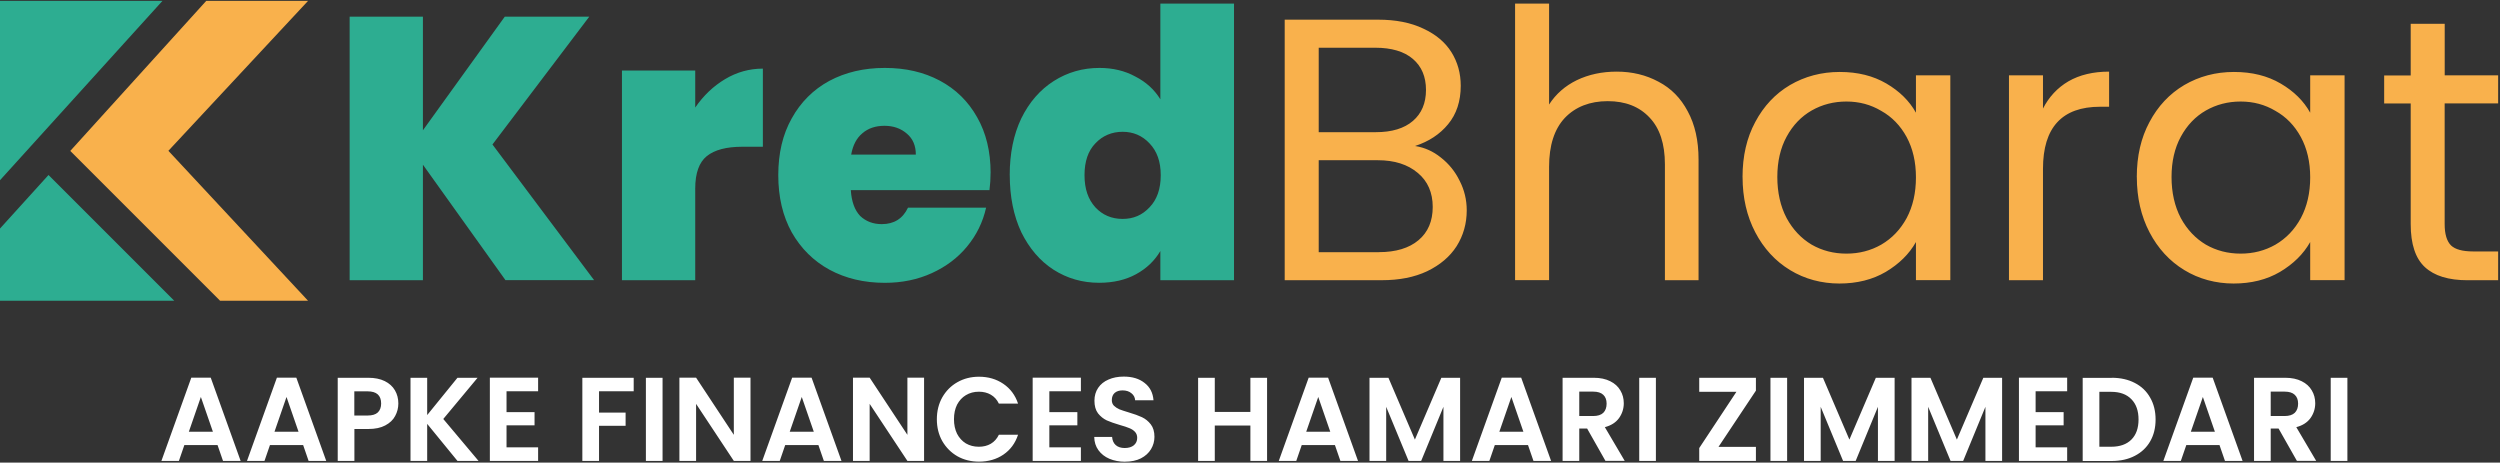
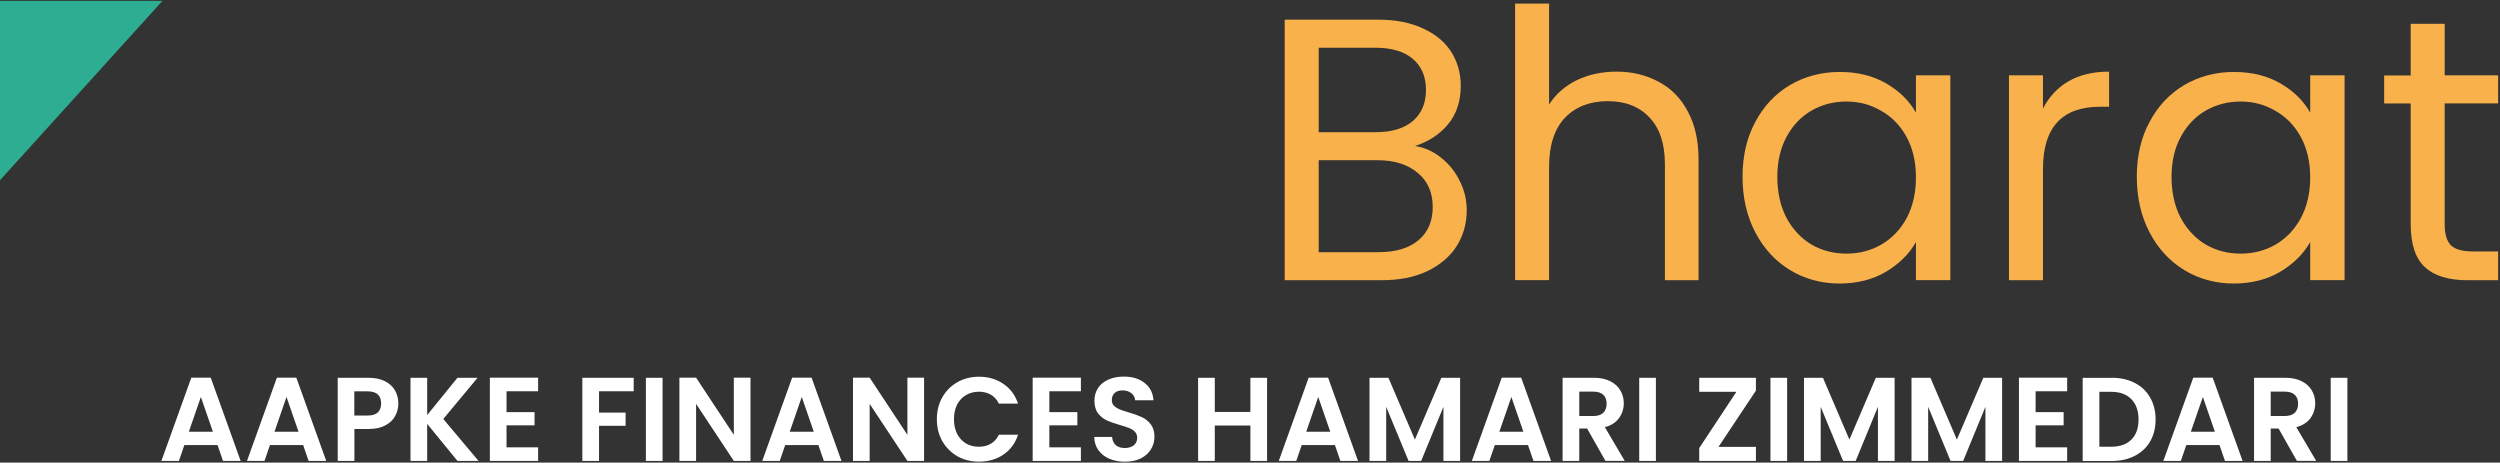
<svg xmlns="http://www.w3.org/2000/svg" width="281" height="52" viewBox="0 0 281 52" fill="none">
  <rect x="0" y="0" width="281" height="52" fill="#333333" stroke="none" />
  <path d="M18.258 0.101H0V20.257L18.258 0.101Z" fill="#2DAD91" />
-   <path d="M0 25.686V33.802H19.583L5.452 19.671L0 25.686Z" fill="#2DAD91" />
-   <path d="M34.623 33.802H24.735L7.898 16.965L23.179 0.101H34.623L18.927 16.951L34.623 33.802Z" fill="#F9B14C" />
-   <path d="M56.819 31.494L47.536 18.512V31.494H39.3V1.874H47.536V14.643L56.736 1.874H66.233L55.352 16.24L66.777 31.489H56.819V31.494ZM78.143 12.086C79.067 10.742 80.188 9.676 81.504 8.891C82.82 8.106 84.233 7.714 85.747 7.714V16.494H83.438C81.647 16.494 80.318 16.845 79.445 17.547C78.577 18.249 78.143 19.467 78.143 21.203V31.498H69.907V7.926H78.143V12.086ZM111.341 19.435C111.341 20.081 111.299 20.723 111.216 21.369H95.631C95.714 22.657 96.065 23.622 96.679 24.269C97.325 24.883 98.133 25.192 99.116 25.192C100.487 25.192 101.471 24.578 102.057 23.345H110.838C110.473 24.97 109.762 26.424 108.695 27.712C107.661 28.973 106.341 29.965 104.748 30.695C103.151 31.424 101.388 31.789 99.453 31.789C97.126 31.789 95.058 31.3 93.235 30.316C91.444 29.337 90.026 27.934 88.992 26.115C87.986 24.296 87.478 22.154 87.478 19.689C87.478 17.224 87.981 15.096 88.992 13.304C89.999 11.485 91.402 10.082 93.193 9.103C95.012 8.125 97.099 7.635 99.453 7.635C101.808 7.635 103.839 8.111 105.63 9.062C107.421 10.013 108.825 11.389 109.831 13.18C110.838 14.943 111.345 17.03 111.345 19.44L111.341 19.435ZM102.939 17.376C102.939 16.37 102.602 15.585 101.932 15.022C101.258 14.435 100.418 14.14 99.412 14.14C98.405 14.14 97.579 14.421 96.933 14.98C96.286 15.511 95.866 16.31 95.672 17.376H102.939ZM113.492 19.689C113.492 17.252 113.926 15.123 114.794 13.304C115.69 11.485 116.908 10.082 118.45 9.103C119.992 8.125 121.7 7.635 123.575 7.635C125.089 7.635 126.432 7.958 127.609 8.6C128.814 9.214 129.751 10.068 130.425 11.162V0.406H138.703V31.494H130.425V28.216C129.779 29.31 128.87 30.178 127.697 30.819C126.52 31.466 125.135 31.784 123.538 31.784C121.659 31.784 119.951 31.295 118.413 30.312C116.899 29.333 115.699 27.93 114.799 26.111C113.931 24.264 113.497 22.117 113.497 19.684L113.492 19.689ZM130.467 19.689C130.467 18.175 130.047 16.988 129.207 16.116C128.394 15.248 127.388 14.814 126.183 14.814C124.978 14.814 123.93 15.248 123.118 16.116C122.305 16.956 121.899 18.147 121.899 19.689C121.899 21.231 122.305 22.404 123.118 23.304C123.93 24.172 124.95 24.606 126.183 24.606C127.415 24.606 128.394 24.172 129.207 23.304C130.047 22.436 130.467 21.231 130.467 19.689Z" fill="#2DAD91" />
  <path d="M159.062 16.412C160.129 16.578 161.094 17.012 161.962 17.714C162.857 18.415 163.559 19.283 164.062 20.317C164.593 21.351 164.861 22.459 164.861 23.637C164.861 25.123 164.482 26.466 163.725 27.671C162.968 28.849 161.865 29.786 160.406 30.488C158.979 31.162 157.285 31.494 155.323 31.494H144.4V2.211H154.903C156.893 2.211 158.587 2.548 159.986 3.218C161.385 3.864 162.437 4.746 163.139 5.863C163.841 6.985 164.187 8.245 164.187 9.644C164.187 11.38 163.711 12.825 162.76 13.97C161.837 15.091 160.604 15.904 159.062 16.407V16.412ZM148.223 14.856H154.649C156.44 14.856 157.83 14.436 158.809 13.596C159.787 12.755 160.281 11.592 160.281 10.11C160.281 8.628 159.792 7.465 158.809 6.625C157.83 5.785 156.413 5.364 154.566 5.364H148.223V14.861V14.856ZM154.986 28.341C156.893 28.341 158.375 27.893 159.441 26.997C160.507 26.102 161.038 24.855 161.038 23.258C161.038 21.661 160.48 20.359 159.358 19.436C158.236 18.485 156.74 18.009 154.861 18.009H148.223V28.346H154.986V28.341ZM181.716 8.051C183.452 8.051 185.021 8.43 186.42 9.187C187.819 9.916 188.913 11.02 189.698 12.506C190.51 13.993 190.917 15.798 190.917 17.926V31.494H187.136V18.471C187.136 16.176 186.563 14.422 185.414 13.217C184.264 11.985 182.699 11.37 180.709 11.37C178.72 11.37 177.081 11.998 175.881 13.259C174.703 14.519 174.117 16.352 174.117 18.762V31.489H170.295V0.406H174.117V11.749C174.874 10.572 175.908 9.662 177.224 9.016C178.567 8.37 180.068 8.051 181.72 8.051H181.716ZM195.861 19.897C195.861 17.543 196.336 15.484 197.287 13.72C198.238 11.929 199.54 10.54 201.193 9.561C202.873 8.582 204.734 8.088 206.779 8.088C208.824 8.088 210.546 8.522 212.033 9.39C213.514 10.258 214.622 11.352 215.352 12.668V8.467H219.216V31.489H215.352V27.205C214.595 28.549 213.459 29.67 211.949 30.566C210.468 31.434 208.727 31.868 206.742 31.868C204.757 31.868 202.85 31.365 201.198 30.354C199.545 29.347 198.243 27.93 197.292 26.111C196.341 24.292 195.865 22.219 195.865 19.893L195.861 19.897ZM215.352 19.939C215.352 18.203 215.001 16.689 214.304 15.401C213.602 14.113 212.651 13.134 211.446 12.46C210.269 11.758 208.967 11.412 207.541 11.412C206.114 11.412 204.808 11.749 203.635 12.418C202.458 13.092 201.521 14.071 200.819 15.359C200.117 16.647 199.771 18.161 199.771 19.897C199.771 21.633 200.122 23.203 200.819 24.518C201.521 25.806 202.458 26.799 203.635 27.501C204.812 28.175 206.114 28.507 207.541 28.507C208.967 28.507 210.274 28.17 211.446 27.501C212.651 26.799 213.602 25.806 214.304 24.518C215.006 23.203 215.352 21.675 215.352 19.939ZM229.626 12.211C230.3 10.895 231.251 9.87 232.484 9.145C233.744 8.416 235.272 8.051 237.063 8.051V11.998H236.057C231.773 11.998 229.631 14.325 229.631 18.974V31.494H225.808V8.471H229.631V12.211H229.626ZM240.175 19.897C240.175 17.543 240.65 15.484 241.601 13.72C242.552 11.929 243.854 10.54 245.507 9.561C247.187 8.582 249.048 8.088 251.093 8.088C253.138 8.088 254.86 8.522 256.347 9.39C257.833 10.258 258.936 11.352 259.666 12.668V8.467H263.53V31.489H259.666V27.205C258.909 28.549 257.773 29.67 256.264 30.566C254.782 31.434 253.041 31.868 251.056 31.868C249.071 31.868 247.164 31.365 245.512 30.354C243.859 29.347 242.557 27.93 241.606 26.111C240.655 24.292 240.18 22.219 240.18 19.893L240.175 19.897ZM259.666 19.939C259.666 18.203 259.315 16.689 258.613 15.401C257.912 14.113 256.961 13.134 255.756 12.46C254.578 11.758 253.277 11.412 251.85 11.412C250.424 11.412 249.122 11.749 247.945 12.418C246.767 13.092 245.83 14.071 245.128 15.359C244.427 16.647 244.081 18.161 244.081 19.897C244.081 21.633 244.431 23.203 245.128 24.518C245.83 25.806 246.767 26.799 247.945 27.501C249.122 28.175 250.424 28.507 251.85 28.507C253.277 28.507 254.583 28.17 255.756 27.501C256.961 26.799 257.912 25.806 258.613 24.518C259.315 23.203 259.666 21.675 259.666 19.939ZM274.78 11.624V25.192C274.78 26.314 275.02 27.113 275.496 27.588C275.971 28.036 276.798 28.262 277.975 28.262H280.791V31.498H277.347C275.219 31.498 273.622 31.009 272.56 30.026C271.498 29.047 270.963 27.436 270.963 25.197V11.629H267.98V8.481H270.963V2.673H274.785V8.471H280.791V11.62H274.785L274.78 11.624Z" fill="#F9B14C" />
  <path d="M24.443 50.024H20.722L20.108 51.806H18.142L21.502 42.449H23.686L27.047 51.806H25.066L24.452 50.024H24.443ZM23.931 48.529L22.578 44.618L21.225 48.529H23.931ZM34.064 50.024H30.343L29.729 51.806H27.762L31.123 42.449H33.307L36.668 51.806H34.687L34.073 50.024H34.064ZM33.556 48.529L32.204 44.618L30.851 48.529H33.556ZM44.774 45.352C44.774 45.851 44.654 46.322 44.414 46.761C44.184 47.199 43.809 47.55 43.302 47.818C42.803 48.085 42.166 48.219 41.4 48.219H39.835V51.806H37.96V42.462H41.4C42.124 42.462 42.739 42.587 43.246 42.836C43.754 43.086 44.133 43.432 44.387 43.866C44.645 44.304 44.774 44.798 44.774 45.352ZM41.317 46.705C41.834 46.705 42.217 46.59 42.466 46.359C42.715 46.119 42.84 45.782 42.84 45.352C42.84 44.443 42.332 43.986 41.312 43.986H39.825V46.705H41.312H41.317ZM51.418 51.806L48.015 47.642V51.806H46.141V42.462H48.015V46.654L51.418 42.462H53.68L49.825 47.093L53.786 51.806H51.418ZM56.934 43.977V46.322H60.083V47.808H56.934V50.283H60.484V51.811H55.06V42.453H60.484V43.981H56.934V43.977ZM71.227 42.462V43.977H67.331V46.373H70.318V47.859H67.331V51.811H65.456V42.467H71.227V42.462ZM74.472 42.462V51.806H72.598V42.462H74.472ZM84.356 51.806H82.482L78.24 45.394V51.806H76.365V42.449H78.24L82.482 48.875V42.449H84.356V51.806ZM91.978 50.024H88.257L87.644 51.806H85.677L89.038 42.449H91.221L94.582 51.806H92.602L91.988 50.024H91.978ZM91.471 48.529L90.118 44.618L88.765 48.529H91.471ZM103.866 51.806H101.992L97.749 45.394V51.806H95.875V42.449H97.749L101.992 48.875V42.449H103.866V51.806ZM105.302 47.121C105.302 46.202 105.509 45.38 105.916 44.655C106.336 43.926 106.904 43.358 107.615 42.956C108.339 42.546 109.147 42.343 110.038 42.343C111.082 42.343 111.996 42.61 112.78 43.146C113.565 43.681 114.115 44.42 114.429 45.366H112.273C112.06 44.919 111.756 44.586 111.363 44.36C110.98 44.138 110.532 44.028 110.024 44.028C109.48 44.028 108.995 44.157 108.566 44.415C108.145 44.665 107.818 45.025 107.573 45.486C107.342 45.953 107.227 46.497 107.227 47.121C107.227 47.744 107.342 48.279 107.573 48.755C107.813 49.217 108.145 49.581 108.566 49.84C108.995 50.089 109.48 50.214 110.024 50.214C110.532 50.214 110.98 50.103 111.363 49.881C111.756 49.65 112.06 49.309 112.273 48.866H114.429C114.115 49.821 113.565 50.565 112.78 51.1C112.005 51.626 111.091 51.889 110.038 51.889C109.147 51.889 108.339 51.691 107.615 51.285C106.899 50.874 106.336 50.306 105.916 49.586C105.505 48.861 105.302 48.039 105.302 47.121ZM117.946 43.977V46.322H121.095V47.808H117.946V50.283H121.492V51.811H116.072V42.453H121.492V43.981H117.946V43.977ZM126.464 51.899C125.813 51.899 125.222 51.788 124.696 51.566C124.179 51.345 123.768 51.022 123.463 50.601C123.158 50.181 123.001 49.687 122.992 49.115H125C125.028 49.498 125.162 49.803 125.402 50.024C125.651 50.246 125.993 50.357 126.418 50.357C126.842 50.357 127.198 50.255 127.447 50.047C127.696 49.835 127.821 49.558 127.821 49.217C127.821 48.94 127.738 48.713 127.567 48.533C127.396 48.353 127.184 48.215 126.926 48.118C126.676 48.012 126.33 47.896 125.882 47.772C125.277 47.592 124.779 47.421 124.396 47.25C124.022 47.07 123.694 46.807 123.417 46.46C123.149 46.105 123.015 45.629 123.015 45.043C123.015 44.489 123.154 44.009 123.431 43.598C123.708 43.187 124.096 42.873 124.594 42.661C125.093 42.439 125.665 42.329 126.307 42.329C127.272 42.329 128.052 42.564 128.648 43.04C129.257 43.506 129.589 44.157 129.654 44.992H127.59C127.572 44.669 127.433 44.406 127.175 44.203C126.926 43.991 126.589 43.88 126.173 43.88C125.808 43.88 125.513 43.972 125.291 44.161C125.079 44.351 124.968 44.623 124.968 44.978C124.968 45.228 125.047 45.44 125.208 45.606C125.379 45.768 125.582 45.902 125.822 46.008C126.071 46.105 126.422 46.22 126.866 46.354C127.475 46.534 127.969 46.71 128.352 46.89C128.735 47.07 129.068 47.337 129.345 47.693C129.622 48.048 129.76 48.519 129.76 49.096C129.76 49.595 129.631 50.061 129.372 50.491C129.114 50.92 128.735 51.262 128.237 51.52C127.738 51.769 127.143 51.894 126.455 51.894L126.464 51.899ZM142.419 42.462V51.806H140.544V47.831H136.542V51.806H134.667V42.462H136.542V46.303H140.544V42.462H142.419ZM150.036 50.024H146.315L145.701 51.806H143.734L147.095 42.449H149.279L152.64 51.806H150.659L150.045 50.024H150.036ZM149.523 48.529L148.171 44.618L146.818 48.529H149.523ZM164.116 42.462V51.806H162.242V45.726L159.74 51.806H158.323L155.807 45.726V51.806H153.932V42.462H156.06L159.034 49.41L162.007 42.462H164.121H164.116ZM171.738 50.024H168.017L167.403 51.806H165.437L168.797 42.449H170.981L174.342 51.806H172.361L171.747 50.024H171.738ZM171.23 48.529L169.878 44.618L168.525 48.529H171.23ZM180.454 51.806L178.391 48.164H177.509V51.806H175.635V42.462H179.143C179.868 42.462 180.482 42.592 180.99 42.85C181.498 43.1 181.876 43.446 182.125 43.88C182.384 44.309 182.513 44.789 182.513 45.325C182.513 45.939 182.333 46.497 181.978 46.996C181.622 47.485 181.091 47.827 180.385 48.012L182.619 51.802H180.45L180.454 51.806ZM177.509 46.761H179.074C179.582 46.761 179.96 46.64 180.21 46.4C180.459 46.151 180.583 45.805 180.583 45.371C180.583 44.937 180.459 44.614 180.21 44.378C179.96 44.138 179.582 44.018 179.074 44.018H177.509V46.761ZM186.123 42.462V51.806H184.249V42.462H186.123ZM193.159 50.227H197.365V51.806H190.994V50.361L195.172 44.041H190.994V42.462H197.365V43.907L193.159 50.227ZM200.873 42.462V51.806H198.999V42.462H200.873ZM212.955 42.462V51.806H211.08V45.726L208.578 51.806H207.161L204.645 45.726V51.806H202.771V42.462H204.899L207.872 49.41L210.845 42.462H212.959H212.955ZM225.036 42.462V51.806H223.162V45.726L220.66 51.806H219.242L216.726 45.726V51.806H214.852V42.462H216.98L219.953 49.41L222.926 42.462H225.041H225.036ZM228.803 43.977V46.322H231.952V47.808H228.803V50.283H232.349V51.811H226.929V42.453H232.349V43.981H228.803V43.977ZM237.362 42.462C238.346 42.462 239.204 42.656 239.947 43.04C240.695 43.423 241.272 43.972 241.674 44.688C242.085 45.394 242.288 46.216 242.288 47.153C242.288 48.09 242.085 48.912 241.674 49.618C241.272 50.315 240.695 50.855 239.947 51.239C239.209 51.622 238.346 51.816 237.362 51.816H234.094V42.472H237.362V42.462ZM237.293 50.214C238.276 50.214 239.033 49.946 239.569 49.41C240.104 48.875 240.372 48.122 240.372 47.148C240.372 46.174 240.104 45.417 239.569 44.872C239.033 44.318 238.276 44.041 237.293 44.041H235.968V50.214H237.293ZM249.462 50.024H245.741L245.127 51.806H243.161L246.521 42.449H248.705L252.066 51.806H250.085L249.471 50.024H249.462ZM248.954 48.529L247.602 44.618L246.249 48.529H248.954ZM258.174 51.806L256.11 48.164H255.228V51.806H253.354V42.462H256.862C257.587 42.462 258.201 42.592 258.709 42.85C259.217 43.1 259.595 43.446 259.845 43.88C260.103 44.309 260.232 44.789 260.232 45.325C260.232 45.939 260.052 46.497 259.697 46.996C259.341 47.485 258.811 47.827 258.104 48.012L260.339 51.802H258.169L258.174 51.806ZM255.228 46.761H256.793C257.301 46.761 257.68 46.64 257.933 46.4C258.183 46.151 258.307 45.805 258.307 45.371C258.307 44.937 258.183 44.614 257.933 44.378C257.684 44.138 257.306 44.018 256.793 44.018H255.228V46.761ZM263.847 42.462V51.806H261.973V42.462H263.847Z" fill="white" />
</svg>